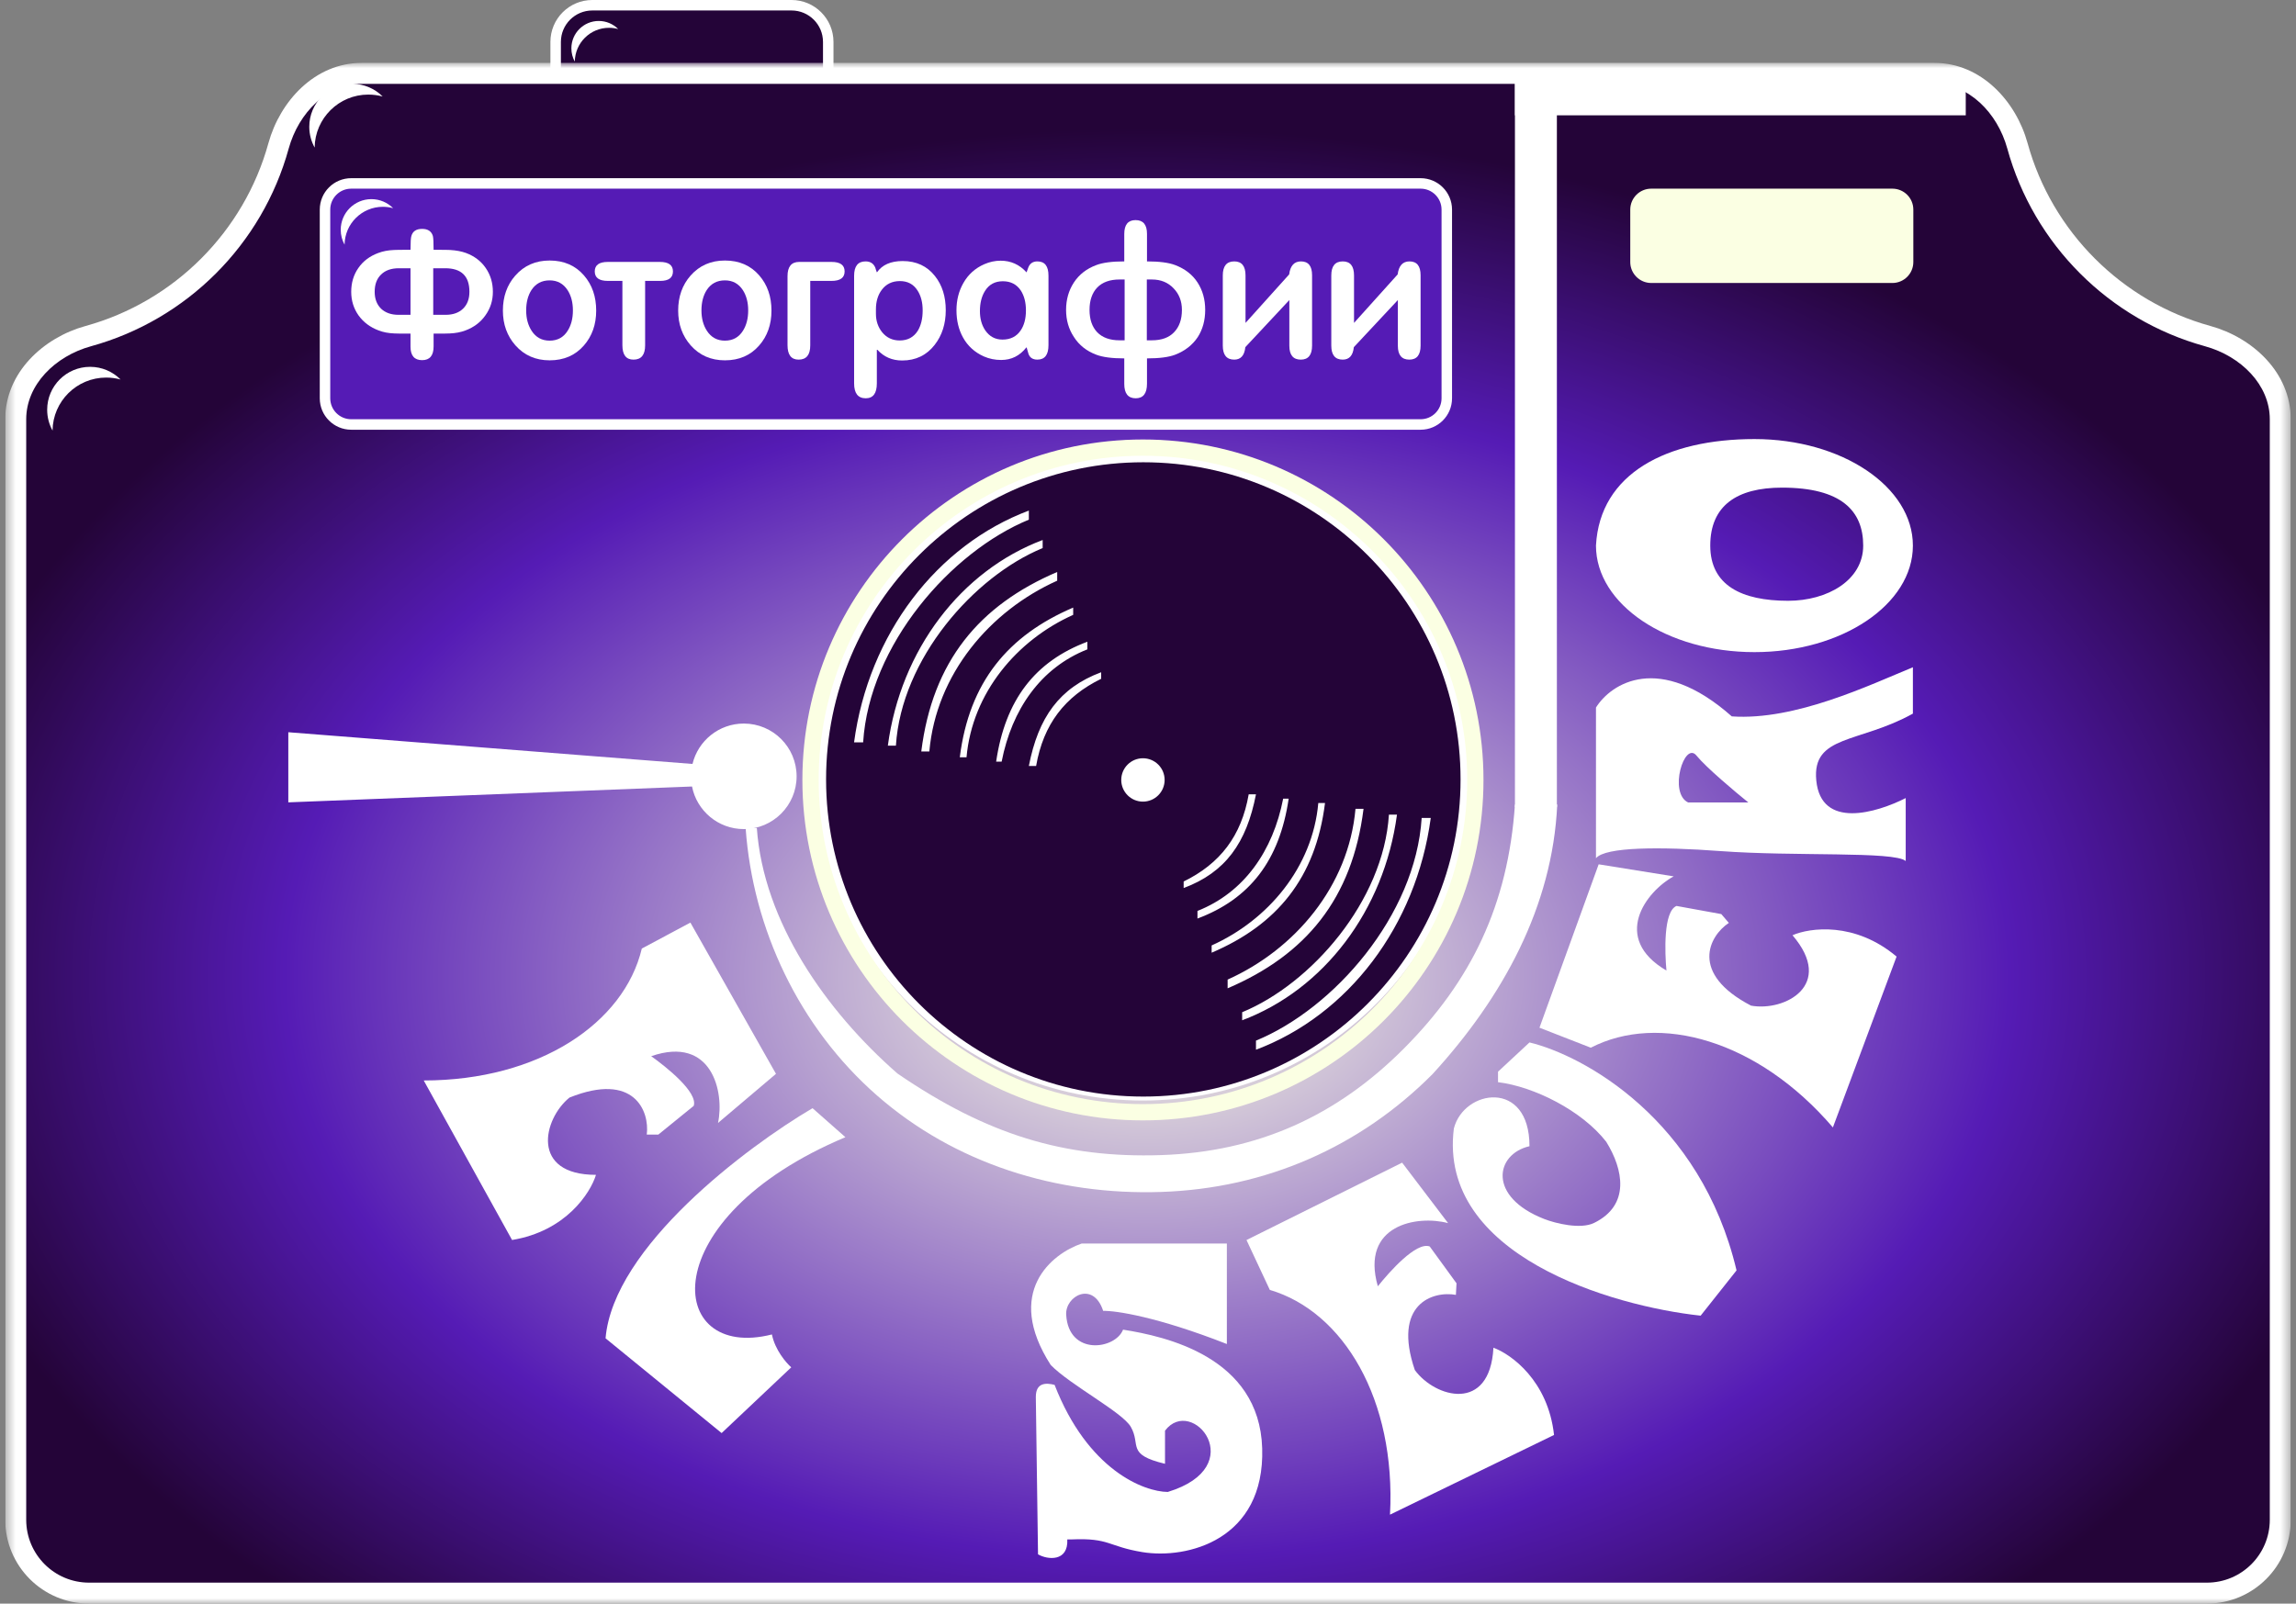
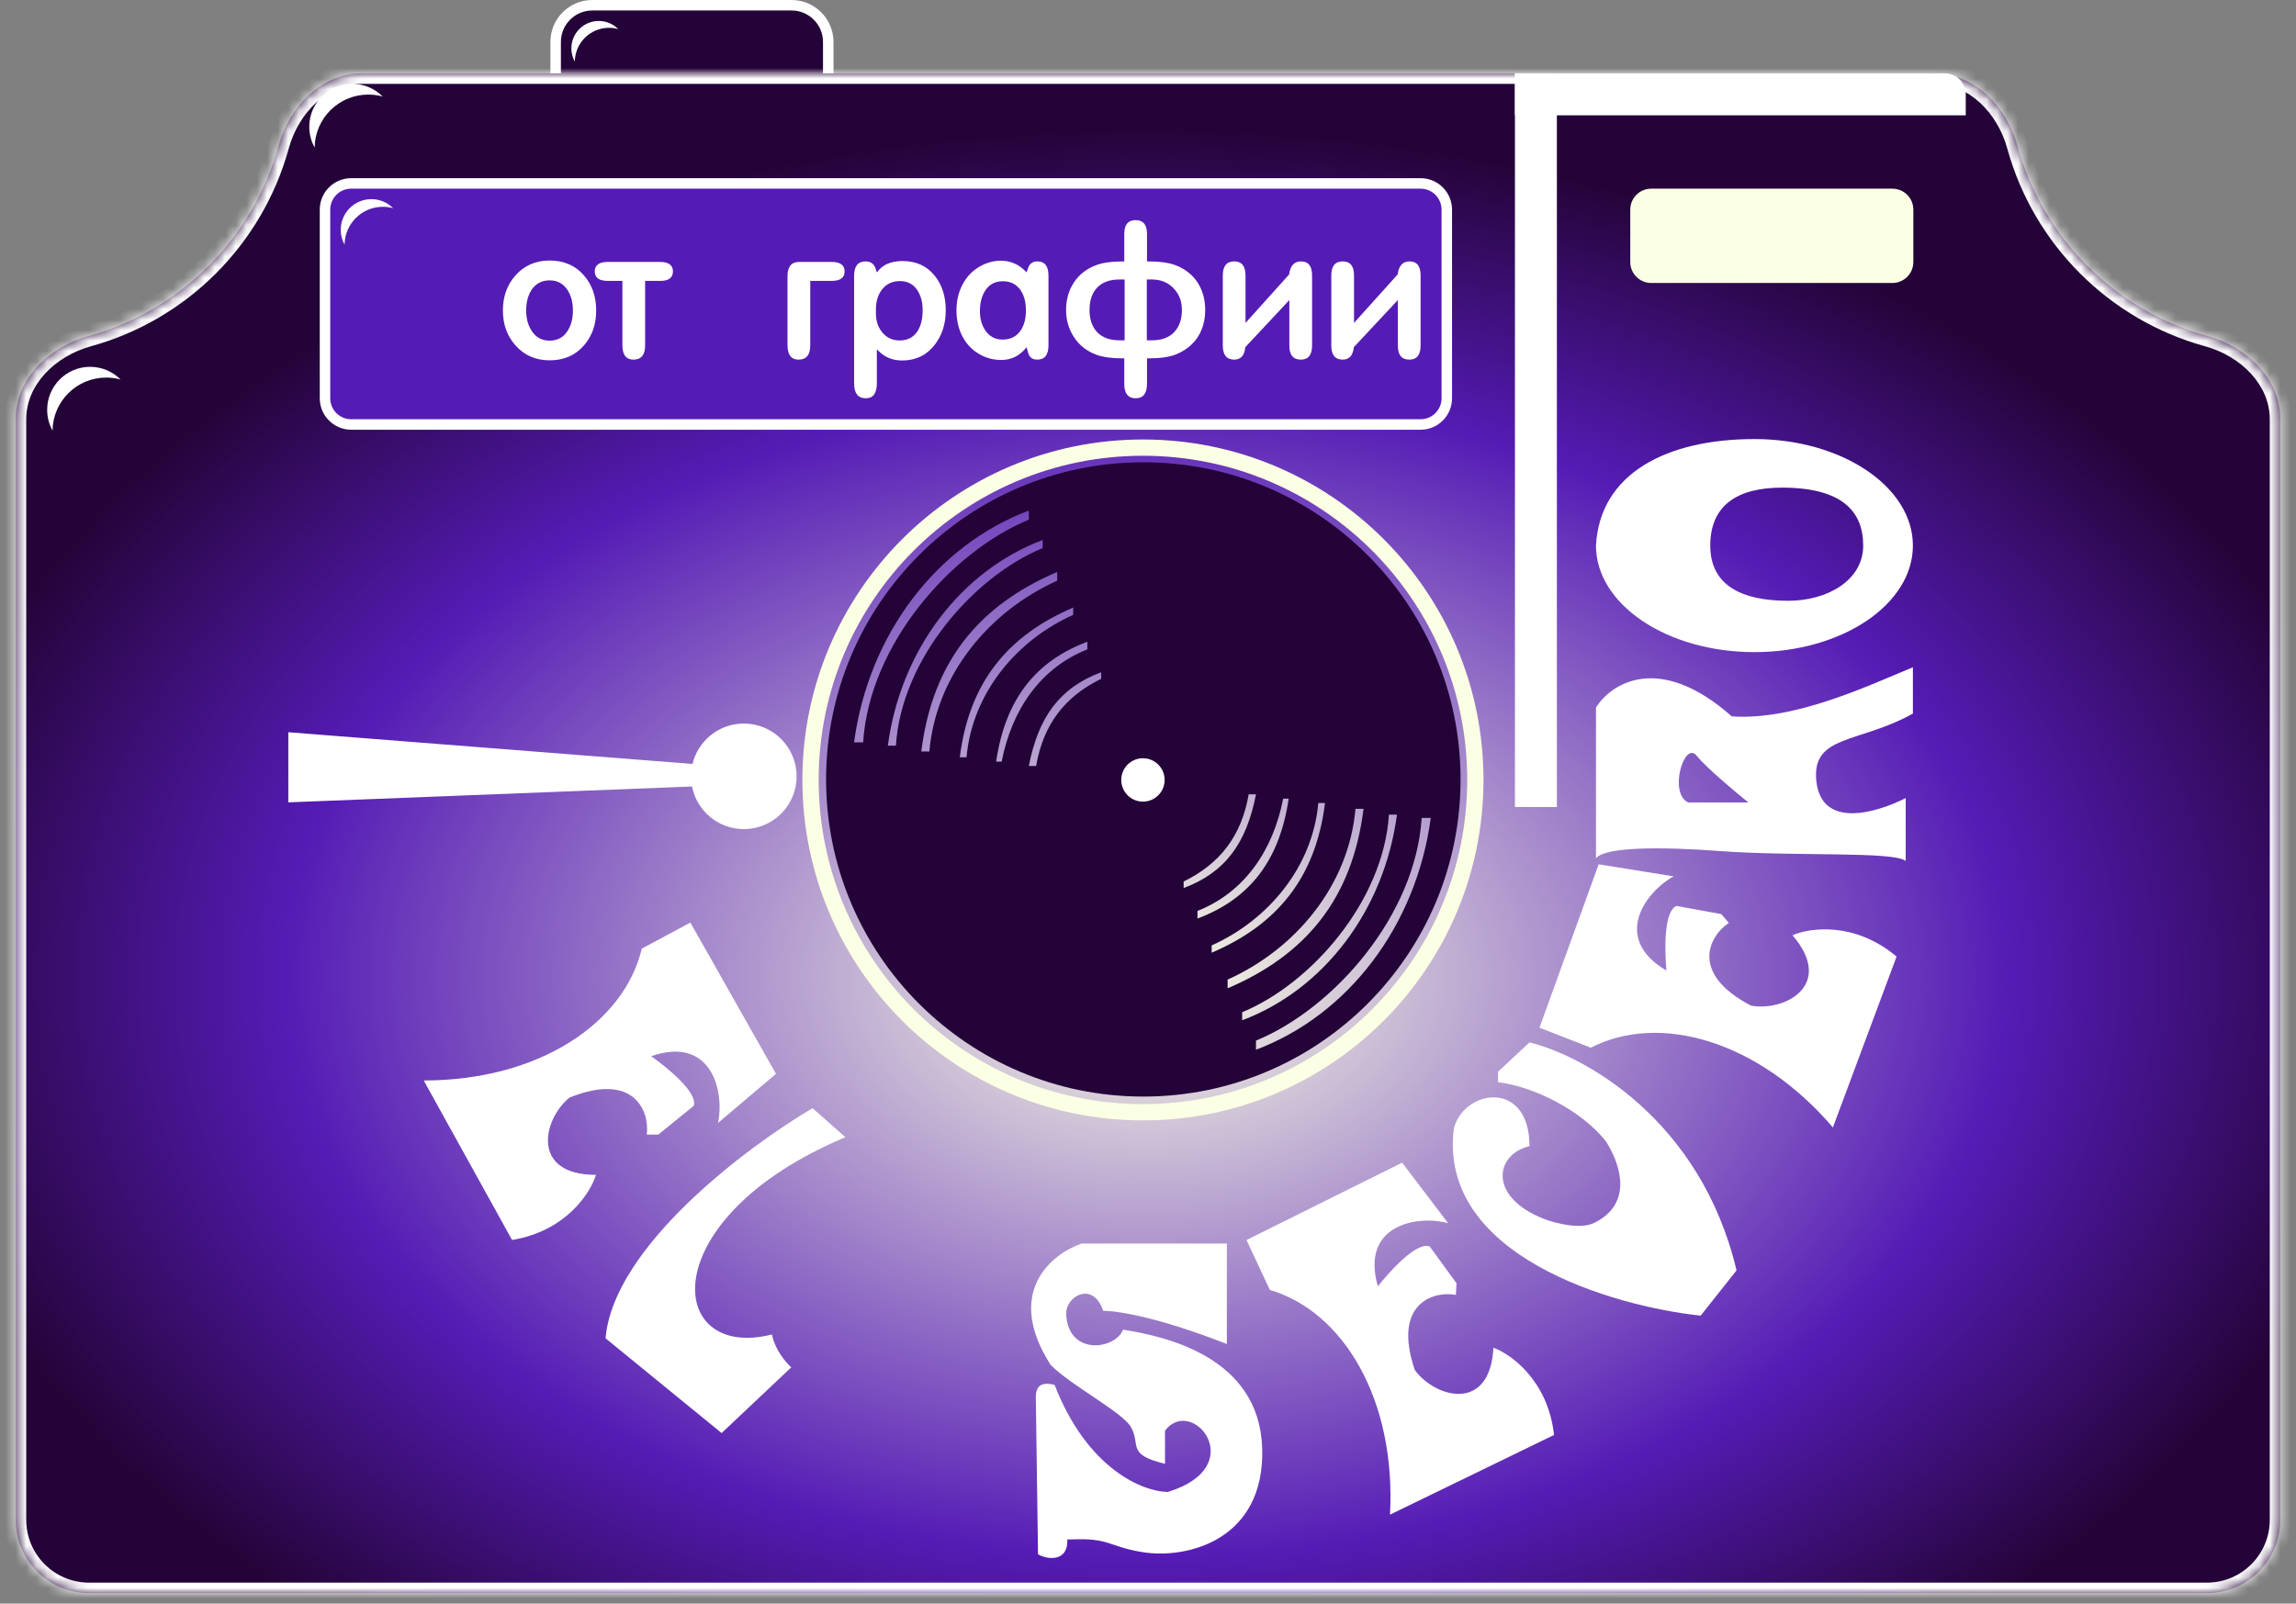
<svg xmlns="http://www.w3.org/2000/svg" width="219" height="153" viewBox="0 0 219 153" fill="none">
  <rect x="0" y="0" width="219" height="153" fill="#808080" stroke="none" />
  <g clip-path="url(#clip0_232_244)">
    <path d="M78.5 7.5H79V7V4C79 2.067 77.433 0.5 75.5 0.5H56.5C54.567 0.5 53 2.067 53 4V7V7.5H53.5H78.5Z" fill="#240438" stroke="white" />
    <path fill-rule="evenodd" clip-rule="evenodd" d="M210.582 32.069C214.309 33.096 217.5 36.134 217.5 40V145C217.5 148.866 214.366 152 210.5 152H8.5C4.634 152 1.5 148.866 1.5 145V40C1.5 36.134 4.691 33.096 8.418 32.069C17.217 29.647 24.147 22.717 26.57 13.918C27.596 10.191 30.634 7 34.5 7H184.5C188.366 7 191.404 10.191 192.431 13.918C194.853 22.717 201.783 29.647 210.582 32.069Z" fill="url(#paint0_radial_232_244)" />
    <mask id="mask0_232_244" style="mask-type:luminance" maskUnits="userSpaceOnUse" x="0" y="6" width="219" height="147">
-       <path d="M218.5 6H0.5V153H218.5V6Z" fill="white" />
      <path fill-rule="evenodd" clip-rule="evenodd" d="M210.582 32.069C214.309 33.096 217.5 36.134 217.5 40V145C217.5 148.866 214.366 152 210.5 152H8.5C4.634 152 1.5 148.866 1.5 145V40C1.5 36.134 4.691 33.096 8.418 32.069C17.217 29.647 24.147 22.717 26.57 13.918C27.596 10.191 30.634 7 34.5 7H184.5C188.366 7 191.404 10.191 192.431 13.918C194.853 22.717 201.783 29.647 210.582 32.069Z" fill="black" />
    </mask>
    <g mask="url(#mask0_232_244)">
      <path d="M216.5 40V145H218.5V40H216.5ZM210.5 151H8.5V153H210.5V151ZM2.5 145V40H0.5V145H2.5ZM8.684 33.034C17.822 30.517 25.017 23.322 27.534 14.184L25.605 13.653C23.276 22.111 16.611 28.776 8.153 31.105L8.684 33.034ZM34.5 8H184.5V6H34.5V8ZM210.847 31.105C202.389 28.776 195.724 22.111 193.395 13.653L191.466 14.184C193.983 23.322 201.178 30.517 210.316 33.034L210.847 31.105ZM184.5 8C187.769 8 190.515 10.73 191.466 14.184L193.395 13.653C192.293 9.652 188.963 6 184.5 6V8ZM27.534 14.184C28.485 10.73 31.231 8 34.5 8V6C30.037 6 26.707 9.652 25.605 13.653L27.534 14.184ZM2.5 40C2.5 36.731 5.23 33.985 8.684 33.034L8.153 31.105C4.152 32.207 0.5 35.537 0.5 40H2.5ZM8.5 151C5.186 151 2.5 148.314 2.5 145H0.5C0.5 149.418 4.082 153 8.5 153V151ZM216.5 145C216.5 148.314 213.814 151 210.5 151V153C214.918 153 218.5 149.418 218.5 145H216.5ZM218.5 40C218.5 35.537 214.848 32.207 210.847 31.105L210.316 33.034C213.77 33.985 216.5 36.731 216.5 40H218.5Z" fill="white" />
    </g>
-     <path d="M109 105C126.397 105 140.5 90.897 140.5 73.5C140.5 56.103 126.397 42 109 42C91.603 42 77.5 56.103 77.5 73.5C77.5 90.897 91.603 105 109 105Z" fill="white" />
    <path fill-rule="evenodd" clip-rule="evenodd" d="M70.948 79.103C73.729 79.103 75.983 76.849 75.983 74.069C75.983 71.288 73.729 69.034 70.948 69.034C68.574 69.034 66.584 70.677 66.053 72.888L27.5 69.862V76.552L66.007 75.04C66.46 77.356 68.5 79.103 70.948 79.103Z" fill="white" />
    <path d="M144.5 7H185.5C186.605 7 187.5 7.895 187.5 9V11H144.5V7Z" fill="white" />
    <path d="M148.5 77V7H144.5V77H148.5Z" fill="white" />
-     <path d="M148.535 76.759C148.086 86.517 143.328 95.173 136.638 102.483C129.705 109.446 120.723 113.392 110.751 113.724C100.779 114.056 91.064 111.009 83.656 104.523C76.247 98.038 71.805 88.66 71.121 79H72.19C72.822 87.93 78.756 96.431 85.605 102.426C94.156 108.276 101.533 110.514 110.751 110.207C119.969 109.9 127.505 106.471 133.914 100.034C140.323 93.598 143.845 86.345 144.5 76.759H148.535Z" fill="white" />
    <path fill-rule="evenodd" clip-rule="evenodd" d="M109.053 104.624C125.765 104.624 139.313 91.076 139.313 74.364C139.313 57.652 125.765 44.105 109.053 44.105C92.342 44.105 78.794 57.652 78.794 74.364C78.794 91.076 92.342 104.624 109.053 104.624ZM82.329 70.829C82.919 61.505 90.718 52.631 98.135 49.581V48.714C89.366 52.007 82.849 60.499 81.463 70.829H82.329ZM85.454 71.141C85.976 62.869 92.883 54.997 99.452 52.291V51.522C91.686 54.443 85.914 61.977 84.686 71.141H85.454ZM88.643 71.695C89.296 64.312 94.426 58.281 100.839 55.404V54.572C93.386 57.761 88.95 63.099 87.875 71.695H88.643ZM102.364 58.663C97.014 61.062 92.735 66.092 92.19 72.25H91.549C92.446 65.08 96.147 60.629 102.364 57.969V58.663ZM95.541 72.666C96.506 67.709 99.244 63.723 103.716 61.955V61.227C98.725 63.099 95.882 66.773 95.016 72.666H95.541ZM98.828 73.082C99.522 69.095 101.566 66.461 105.033 64.763V64.139C101.055 65.625 99.036 68.437 98.135 73.082H98.828ZM119.799 99.286C127.216 96.236 135.015 87.362 135.604 78.038H136.471C135.084 88.367 128.568 96.859 119.799 100.153V99.286ZM132.48 77.726C131.958 85.998 125.051 93.87 118.482 96.576V97.345C126.248 94.424 132.02 86.89 133.248 77.726H132.48ZM129.291 77.172C128.638 84.555 123.508 90.586 117.095 93.463V94.295C124.547 91.106 128.984 85.768 130.059 77.172H129.291ZM115.57 90.204C120.919 87.805 125.199 82.775 125.744 76.617H126.384C125.488 83.786 121.787 88.238 115.57 90.898V90.204ZM122.393 76.201C121.428 81.158 118.69 85.144 114.218 86.912V87.639C119.21 85.768 122.052 82.094 122.918 76.201H122.393ZM119.105 75.785C118.412 79.771 116.367 82.406 112.901 84.104V84.728C116.878 83.242 118.898 80.43 119.799 75.785H119.105Z" fill="#240438" />
    <path d="M109.017 76.483C110.16 76.483 111.086 75.556 111.086 74.414C111.086 73.271 110.16 72.345 109.017 72.345C107.875 72.345 106.948 73.271 106.948 74.414C106.948 75.556 107.875 76.483 109.017 76.483Z" fill="white" />
    <path d="M141.5 74.413C141.5 92.353 126.957 106.896 109.017 106.896C91.077 106.896 76.534 92.353 76.534 74.413C76.534 56.474 91.077 41.931 109.017 41.931C126.957 41.931 141.5 56.474 141.5 74.413ZM78.088 74.413C78.088 91.495 91.935 105.343 109.017 105.343C126.099 105.343 139.947 91.495 139.947 74.413C139.947 57.332 126.099 43.484 109.017 43.484C91.935 43.484 78.088 57.332 78.088 74.413Z" fill="#FBFFE3" />
    <path d="M145.888 99.458C151.049 100.704 162.224 106.799 165.637 121.208L162.213 125.527C153.735 124.614 137.156 119.765 138.673 107.673C139.621 103.934 145.888 102.934 145.888 109.359C142.624 110.108 141.856 114.191 147.309 116.31C148.369 116.722 150.747 117.316 152.049 116.679C155.519 114.982 154.84 111.571 153.208 108.937C150.883 105.947 146.293 103.665 142.886 103.25V102.249L145.888 99.458Z" fill="white" />
    <path d="M132.582 144.513C133.168 133.522 128.13 125.132 121.12 123.07L118.895 118.311L133.739 110.928L138.125 116.699C135.214 115.911 129.733 116.832 131.423 122.723C132.497 121.374 135.09 118.436 136.372 118.926L138.927 122.438L138.868 123.542C136.639 123.142 132.808 124.432 134.952 130.717C136.868 133.35 142.116 134.843 142.449 128.585C144.139 129.202 147.661 131.732 148.229 136.909L132.582 144.513Z" fill="white" />
    <path fill-rule="evenodd" clip-rule="evenodd" d="M152.229 81.884V67.507C153.651 65.225 158.232 62.199 165.184 68.35C171.241 68.771 178.35 65.348 182.458 63.663V68.086C177.35 70.93 172.82 70.088 173.242 74.459C173.695 79.159 179 77.548 181.773 76.144V82.148C180.667 81.2 171.221 81.729 164.078 81.2C158.39 80.778 153.109 80.79 152.229 81.884ZM166.764 76.565H161.024C159.128 75.67 160.655 70.667 161.814 72.089C162.741 73.227 165.5 75.547 166.764 76.565Z" fill="white" />
    <path d="M40.416 103.087C51.423 103.087 59.533 97.61 61.218 90.5L65.853 88.025L74.016 102.455L68.486 107.142C69.118 104.193 67.907 98.768 62.114 100.77C63.518 101.77 66.59 104.203 66.169 105.509L62.798 108.248H61.692C61.973 106.001 60.481 102.244 54.319 104.719C51.791 106.773 50.58 112.092 56.847 112.092C56.321 113.813 53.982 117.464 48.842 118.307L40.416 103.087Z" fill="white" />
    <path d="M174.827 107.568C167.665 99.21 158.229 96.615 151.734 99.961L146.839 98.052L152.485 82.464L159.642 83.614C156.992 85.053 153.661 89.502 158.95 92.599C158.796 90.882 158.644 86.966 159.91 86.436L164.183 87.213L164.903 88.053C163.013 89.302 161.132 92.879 167.02 95.948C170.225 96.531 175.052 93.99 170.974 89.231C172.623 88.511 176.918 87.911 180.902 91.266L174.827 107.568Z" fill="white" />
    <path d="M117.022 128.232V118.647H103.171C100.327 119.612 95.756 123.281 100.222 130.233C102.065 132.129 107.058 134.741 107.858 136.131C108.859 137.869 107.384 138.765 111.123 139.66V136.5C113.704 133.077 119.339 139.923 111.387 142.346C109.104 142.328 103.75 140.26 100.59 132.129C99.818 131.936 98.8 131.866 98.8 133.288L99.01 148.297C99.906 148.823 101.907 149.034 101.802 146.875H102.223C105.857 146.717 105.672 147.545 108.964 148.086C113.23 148.787 120.655 146.928 120.392 138.185C120.129 129.443 111.123 127.494 107.121 126.862C106.383 128.758 101.929 129.39 101.696 125.441C101.591 123.65 104.277 122.175 105.225 125.072C106.383 125.037 110.365 125.62 117.022 128.232Z" fill="white" />
    <path d="M182.458 52.055C182.458 57.668 175.691 62.219 167.343 62.219C158.996 62.219 152.229 57.668 152.229 52.055C152.597 45.156 158.996 41.891 167.343 41.891C175.691 41.891 182.458 46.441 182.458 52.055ZM163.13 52.055C163.13 55.858 166.132 57.321 170.556 57.321C174.295 57.321 177.718 55.373 177.718 52.055C177.718 48.737 175.632 46.525 169.977 46.525C165.658 46.525 163.13 48.252 163.13 52.055Z" fill="white" />
    <path d="M73.628 127.319C63.48 129.902 62.188 116.248 80.639 108.499L77.502 105.731C71.229 109.421 58.498 118.979 57.76 127.688L68.831 136.729L75.473 130.456C74.981 130.025 73.923 128.795 73.628 127.319Z" fill="white" />
    <path d="M180.5 18H157.5C156.395 18 155.5 18.895 155.5 20V25C155.5 26.105 156.395 27 157.5 27H180.5C181.605 27 182.5 26.105 182.5 25V20C182.5 18.895 181.605 18 180.5 18Z" fill="#FBFFE3" />
    <path d="M135.5 17.5H33.5C32.119 17.5 31 18.619 31 20V38C31 39.381 32.119 40.5 33.5 40.5H135.5C136.881 40.5 138 39.381 138 38V20C138 18.619 136.881 17.5 135.5 17.5Z" fill="#551BB5" stroke="white" />
-     <path d="M47.012 27.84C47.012 28.679 46.775 29.427 46.301 30.087C45.839 30.746 45.203 31.227 44.393 31.529C43.954 31.696 43.456 31.791 42.901 31.814C42.786 31.825 42.271 31.831 41.358 31.831V33.054C41.358 33.926 40.993 34.362 40.265 34.362C39.525 34.362 39.155 33.932 39.155 33.071V31.831C38.23 31.831 37.715 31.825 37.611 31.814C37.044 31.791 36.547 31.696 36.119 31.529C35.31 31.227 34.668 30.746 34.194 30.087C33.731 29.427 33.5 28.679 33.5 27.84C33.5 26.98 33.725 26.225 34.176 25.577C34.627 24.918 35.264 24.437 36.084 24.135C36.524 23.968 37.027 23.873 37.594 23.85C37.721 23.839 38.241 23.833 39.155 23.833C39.155 23.118 39.184 22.677 39.241 22.509C39.369 22.062 39.71 21.838 40.265 21.838C40.808 21.838 41.149 22.062 41.288 22.509C41.334 22.688 41.358 23.129 41.358 23.833C42.271 23.833 42.791 23.839 42.919 23.85C43.508 23.884 44.017 23.979 44.445 24.135C45.255 24.437 45.885 24.918 46.336 25.577C46.787 26.236 47.012 26.991 47.012 27.84ZM44.775 27.84C44.775 26.343 44.006 25.594 42.468 25.594H41.323V30.037H42.502C43.208 30.037 43.763 29.841 44.168 29.45C44.572 29.059 44.775 28.522 44.775 27.84ZM39.155 30.037V25.594H38.045C37.316 25.594 36.749 25.795 36.345 26.197C35.94 26.588 35.738 27.136 35.738 27.84C35.738 28.511 35.94 29.047 36.345 29.45C36.761 29.841 37.316 30.037 38.01 30.037H39.155Z" fill="white" />
    <path d="M56.866 29.634C56.866 30.964 56.473 32.076 55.687 32.97C54.866 33.909 53.779 34.379 52.426 34.379C51.096 34.379 50.009 33.904 49.165 32.954C48.367 32.048 47.968 30.942 47.968 29.634C47.968 28.304 48.361 27.192 49.147 26.298C49.992 25.337 51.084 24.856 52.426 24.856C53.79 24.856 54.883 25.331 55.704 26.281C56.479 27.175 56.866 28.293 56.866 29.634ZM52.426 26.75C51.674 26.75 51.096 27.058 50.691 27.673C50.356 28.198 50.188 28.846 50.188 29.617C50.188 30.377 50.361 31.026 50.708 31.562C51.113 32.188 51.686 32.501 52.426 32.501C53.177 32.501 53.75 32.188 54.143 31.562C54.478 31.037 54.646 30.389 54.646 29.617C54.646 28.857 54.478 28.215 54.143 27.689C53.738 27.063 53.166 26.75 52.426 26.75Z" fill="white" />
    <path d="M64.188 25.896C64.188 26.499 63.783 26.801 62.974 26.801H61.534V32.954C61.534 33.859 61.164 34.312 60.424 34.312C59.719 34.312 59.366 33.853 59.366 32.937V26.801H57.978C57.146 26.801 56.73 26.499 56.73 25.896C56.73 25.292 57.146 24.99 57.978 24.99H62.939C63.772 24.99 64.188 25.292 64.188 25.896Z" fill="white" />
-     <path d="M73.585 29.634C73.585 30.964 73.192 32.076 72.405 32.97C71.584 33.909 70.497 34.379 69.144 34.379C67.814 34.379 66.728 33.904 65.883 32.954C65.085 32.048 64.686 30.942 64.686 29.634C64.686 28.304 65.08 27.192 65.866 26.298C66.71 25.337 67.803 24.856 69.144 24.856C70.509 24.856 71.602 25.331 72.423 26.281C73.197 27.175 73.585 28.293 73.585 29.634ZM69.144 26.75C68.393 26.75 67.814 27.058 67.41 27.673C67.074 28.198 66.907 28.846 66.907 29.617C66.907 30.377 67.08 31.026 67.427 31.562C67.832 32.188 68.404 32.501 69.144 32.501C69.896 32.501 70.468 32.188 70.862 31.562C71.197 31.037 71.365 30.389 71.365 29.617C71.365 28.857 71.197 28.215 70.862 27.689C70.457 27.063 69.884 26.75 69.144 26.75Z" fill="white" />
    <path d="M80.563 25.896C80.563 26.499 80.146 26.801 79.314 26.801H77.284V32.954C77.284 33.859 76.914 34.312 76.174 34.312C75.469 34.312 75.116 33.853 75.116 32.937V26.348C75.116 25.443 75.486 24.99 76.226 24.99H79.314C80.146 24.99 80.563 25.292 80.563 25.896Z" fill="white" />
    <path d="M90.21 29.601C90.21 30.897 89.857 31.998 89.152 32.903C88.377 33.898 87.342 34.395 86.047 34.395C85.099 34.395 84.312 34.054 83.688 33.373H83.636V36.575C83.636 37.525 83.283 38 82.578 38C81.838 38 81.468 37.525 81.468 36.575V26.315C81.468 25.398 81.832 24.94 82.561 24.94C83.023 24.94 83.335 25.147 83.497 25.56C83.52 25.661 83.567 25.8 83.636 25.979H83.653C84.151 25.264 84.966 24.906 86.099 24.906C87.406 24.906 88.435 25.387 89.187 26.348C89.869 27.209 90.21 28.293 90.21 29.601ZM88.007 29.617C88.007 28.857 87.845 28.226 87.521 27.723C87.14 27.119 86.579 26.818 85.839 26.818C85.099 26.818 84.521 27.097 84.104 27.656C83.734 28.148 83.549 28.768 83.549 29.517V29.936C83.549 30.618 83.746 31.204 84.139 31.696C84.567 32.222 85.128 32.484 85.822 32.484C86.573 32.484 87.146 32.177 87.539 31.562C87.851 31.048 88.007 30.4 88.007 29.617Z" fill="white" />
    <path d="M100.007 32.937C100.007 33.853 99.655 34.311 98.949 34.311C98.51 34.311 98.227 34.127 98.099 33.758C98.065 33.613 98.007 33.412 97.926 33.155H97.891C97.267 33.948 96.469 34.345 95.498 34.345C94.908 34.345 94.359 34.233 93.85 34.01C92.971 33.618 92.306 33.015 91.855 32.199C91.439 31.45 91.231 30.584 91.231 29.6C91.231 28.639 91.45 27.773 91.89 27.002C92.352 26.186 93.017 25.588 93.884 25.208C94.393 24.984 94.914 24.873 95.445 24.873C96.417 24.873 97.238 25.241 97.909 25.979H97.926V25.962C97.961 25.839 98.013 25.694 98.082 25.526C98.232 25.135 98.522 24.94 98.949 24.94C99.655 24.94 100.007 25.392 100.007 26.298V32.937ZM95.654 26.834C94.902 26.834 94.335 27.142 93.954 27.756C93.63 28.27 93.468 28.913 93.468 29.684C93.468 30.399 93.636 31.009 93.971 31.512C94.376 32.104 94.925 32.4 95.619 32.4C96.382 32.4 96.96 32.11 97.353 31.528C97.689 31.037 97.857 30.399 97.857 29.617C97.857 28.857 97.695 28.226 97.371 27.723C96.978 27.13 96.405 26.834 95.654 26.834Z" fill="white" />
    <path d="M114.955 29.567C114.955 30.562 114.718 31.428 114.244 32.166C113.735 32.926 113.018 33.484 112.093 33.842C111.48 34.077 110.584 34.194 109.404 34.194V36.608C109.404 37.536 109.046 38 108.329 38C107.6 38 107.236 37.542 107.236 36.625V34.194C106.068 34.194 105.178 34.077 104.565 33.842C103.64 33.496 102.929 32.931 102.431 32.149C101.934 31.4 101.686 30.539 101.686 29.567C101.686 28.584 101.934 27.712 102.431 26.952C102.929 26.192 103.64 25.638 104.565 25.292C105.178 25.057 106.068 24.94 107.236 24.94V22.325C107.236 21.442 107.595 21 108.312 21C109.04 21 109.404 21.436 109.404 22.308V24.94C110.584 24.94 111.48 25.057 112.093 25.292C113.03 25.65 113.741 26.203 114.226 26.952C114.712 27.701 114.955 28.572 114.955 29.567ZM109.873 26.667H109.387V32.468H109.873C110.798 32.468 111.503 32.21 111.989 31.696C112.486 31.182 112.735 30.472 112.735 29.567C112.735 28.74 112.469 28.053 111.937 27.505C111.405 26.946 110.717 26.667 109.873 26.667ZM107.271 32.468V26.667H106.785C105.86 26.667 105.149 26.924 104.652 27.438C104.166 27.952 103.923 28.662 103.923 29.567C103.923 30.472 104.166 31.182 104.652 31.696C105.149 32.21 105.86 32.468 106.785 32.468H107.271Z" fill="white" />
    <path d="M125.15 32.971C125.15 33.865 124.792 34.312 124.075 34.312C123.346 34.312 122.982 33.87 122.982 32.987V28.628L118.784 33.121C118.703 33.915 118.351 34.312 117.726 34.312C116.998 34.312 116.634 33.865 116.634 32.971V26.281C116.634 25.387 116.998 24.94 117.726 24.94C118.443 24.94 118.802 25.387 118.802 26.281V30.808L122.965 26.181C123.069 25.354 123.445 24.94 124.092 24.94C124.798 24.94 125.15 25.381 125.15 26.264V32.971Z" fill="white" />
    <path d="M135.5 32.971C135.5 33.865 135.142 34.312 134.425 34.312C133.696 34.312 133.332 33.87 133.332 32.987V28.628L129.134 33.121C129.053 33.915 128.701 34.312 128.076 34.312C127.348 34.312 126.983 33.865 126.983 32.971V26.281C126.983 25.387 127.348 24.94 128.076 24.94C128.793 24.94 129.151 25.387 129.151 26.281V30.808L133.314 26.181C133.419 25.354 133.794 24.94 134.442 24.94C135.147 24.94 135.5 25.381 135.5 26.264V32.971Z" fill="white" />
    <path fill-rule="evenodd" clip-rule="evenodd" d="M58.964 2.771C58.686 2.694 58.393 2.653 58.091 2.653C56.301 2.653 54.848 4.093 54.827 5.877C54.618 5.502 54.5 5.071 54.5 4.612C54.5 3.169 55.669 2 57.111 2C57.836 2 58.491 2.295 58.964 2.771Z" fill="white" />
    <path fill-rule="evenodd" clip-rule="evenodd" d="M170.5 44.989C169.504 44.79 168.454 44.684 167.37 44.684C160.956 44.684 155.748 48.398 155.671 53C154.925 52.033 154.5 50.92 154.5 49.736C154.5 46.016 158.69 43 163.86 43C166.456 43 168.805 43.76 170.5 44.989Z" fill="white" />
    <path fill-rule="evenodd" clip-rule="evenodd" d="M36.5 9.209C36.064 9.088 35.605 9.024 35.13 9.024C32.325 9.024 30.046 11.281 30.012 14.079C29.686 13.492 29.5 12.815 29.5 12.095C29.5 9.833 31.333 8 33.595 8C34.731 8 35.758 8.462 36.5 9.209Z" fill="white" />
    <path fill-rule="evenodd" clip-rule="evenodd" d="M11.5 36.209C11.064 36.088 10.605 36.024 10.13 36.024C7.324 36.024 5.046 38.282 5.012 41.08C4.686 40.492 4.5 39.815 4.5 39.095C4.5 36.833 6.333 35 8.595 35C9.731 35 10.758 35.462 11.5 36.209Z" fill="white" />
    <path fill-rule="evenodd" clip-rule="evenodd" d="M37.5 19.864C37.189 19.777 36.861 19.731 36.522 19.731C34.517 19.731 32.89 21.344 32.866 23.343C32.633 22.923 32.5 22.439 32.5 21.925C32.5 20.309 33.809 19 35.425 19C36.236 19 36.97 19.33 37.5 19.864Z" fill="white" />
    <path fill-rule="evenodd" clip-rule="evenodd" d="M72.5 70.864C72.189 70.777 71.861 70.731 71.522 70.731C69.517 70.731 67.89 72.344 67.866 74.343C67.633 73.923 67.5 73.439 67.5 72.925C67.5 71.309 68.809 70 70.425 70C71.236 70 71.97 70.33 72.5 70.864Z" fill="white" />
  </g>
  <defs>
    <radialGradient id="paint0_radial_232_244" cx="0" cy="0" r="1" gradientUnits="userSpaceOnUse" gradientTransform="translate(109.5 93.048) rotate(89.644) scale(80.454 119.848)">
      <stop stop-color="#FBFFE3" />
      <stop offset="0.688" stop-color="#551BB5" />
      <stop offset="1" stop-color="#240438" />
    </radialGradient>
    <clipPath id="clip0_232_244">
      <rect width="218" height="153" fill="white" transform="translate(0.5)" />
    </clipPath>
  </defs>
</svg>